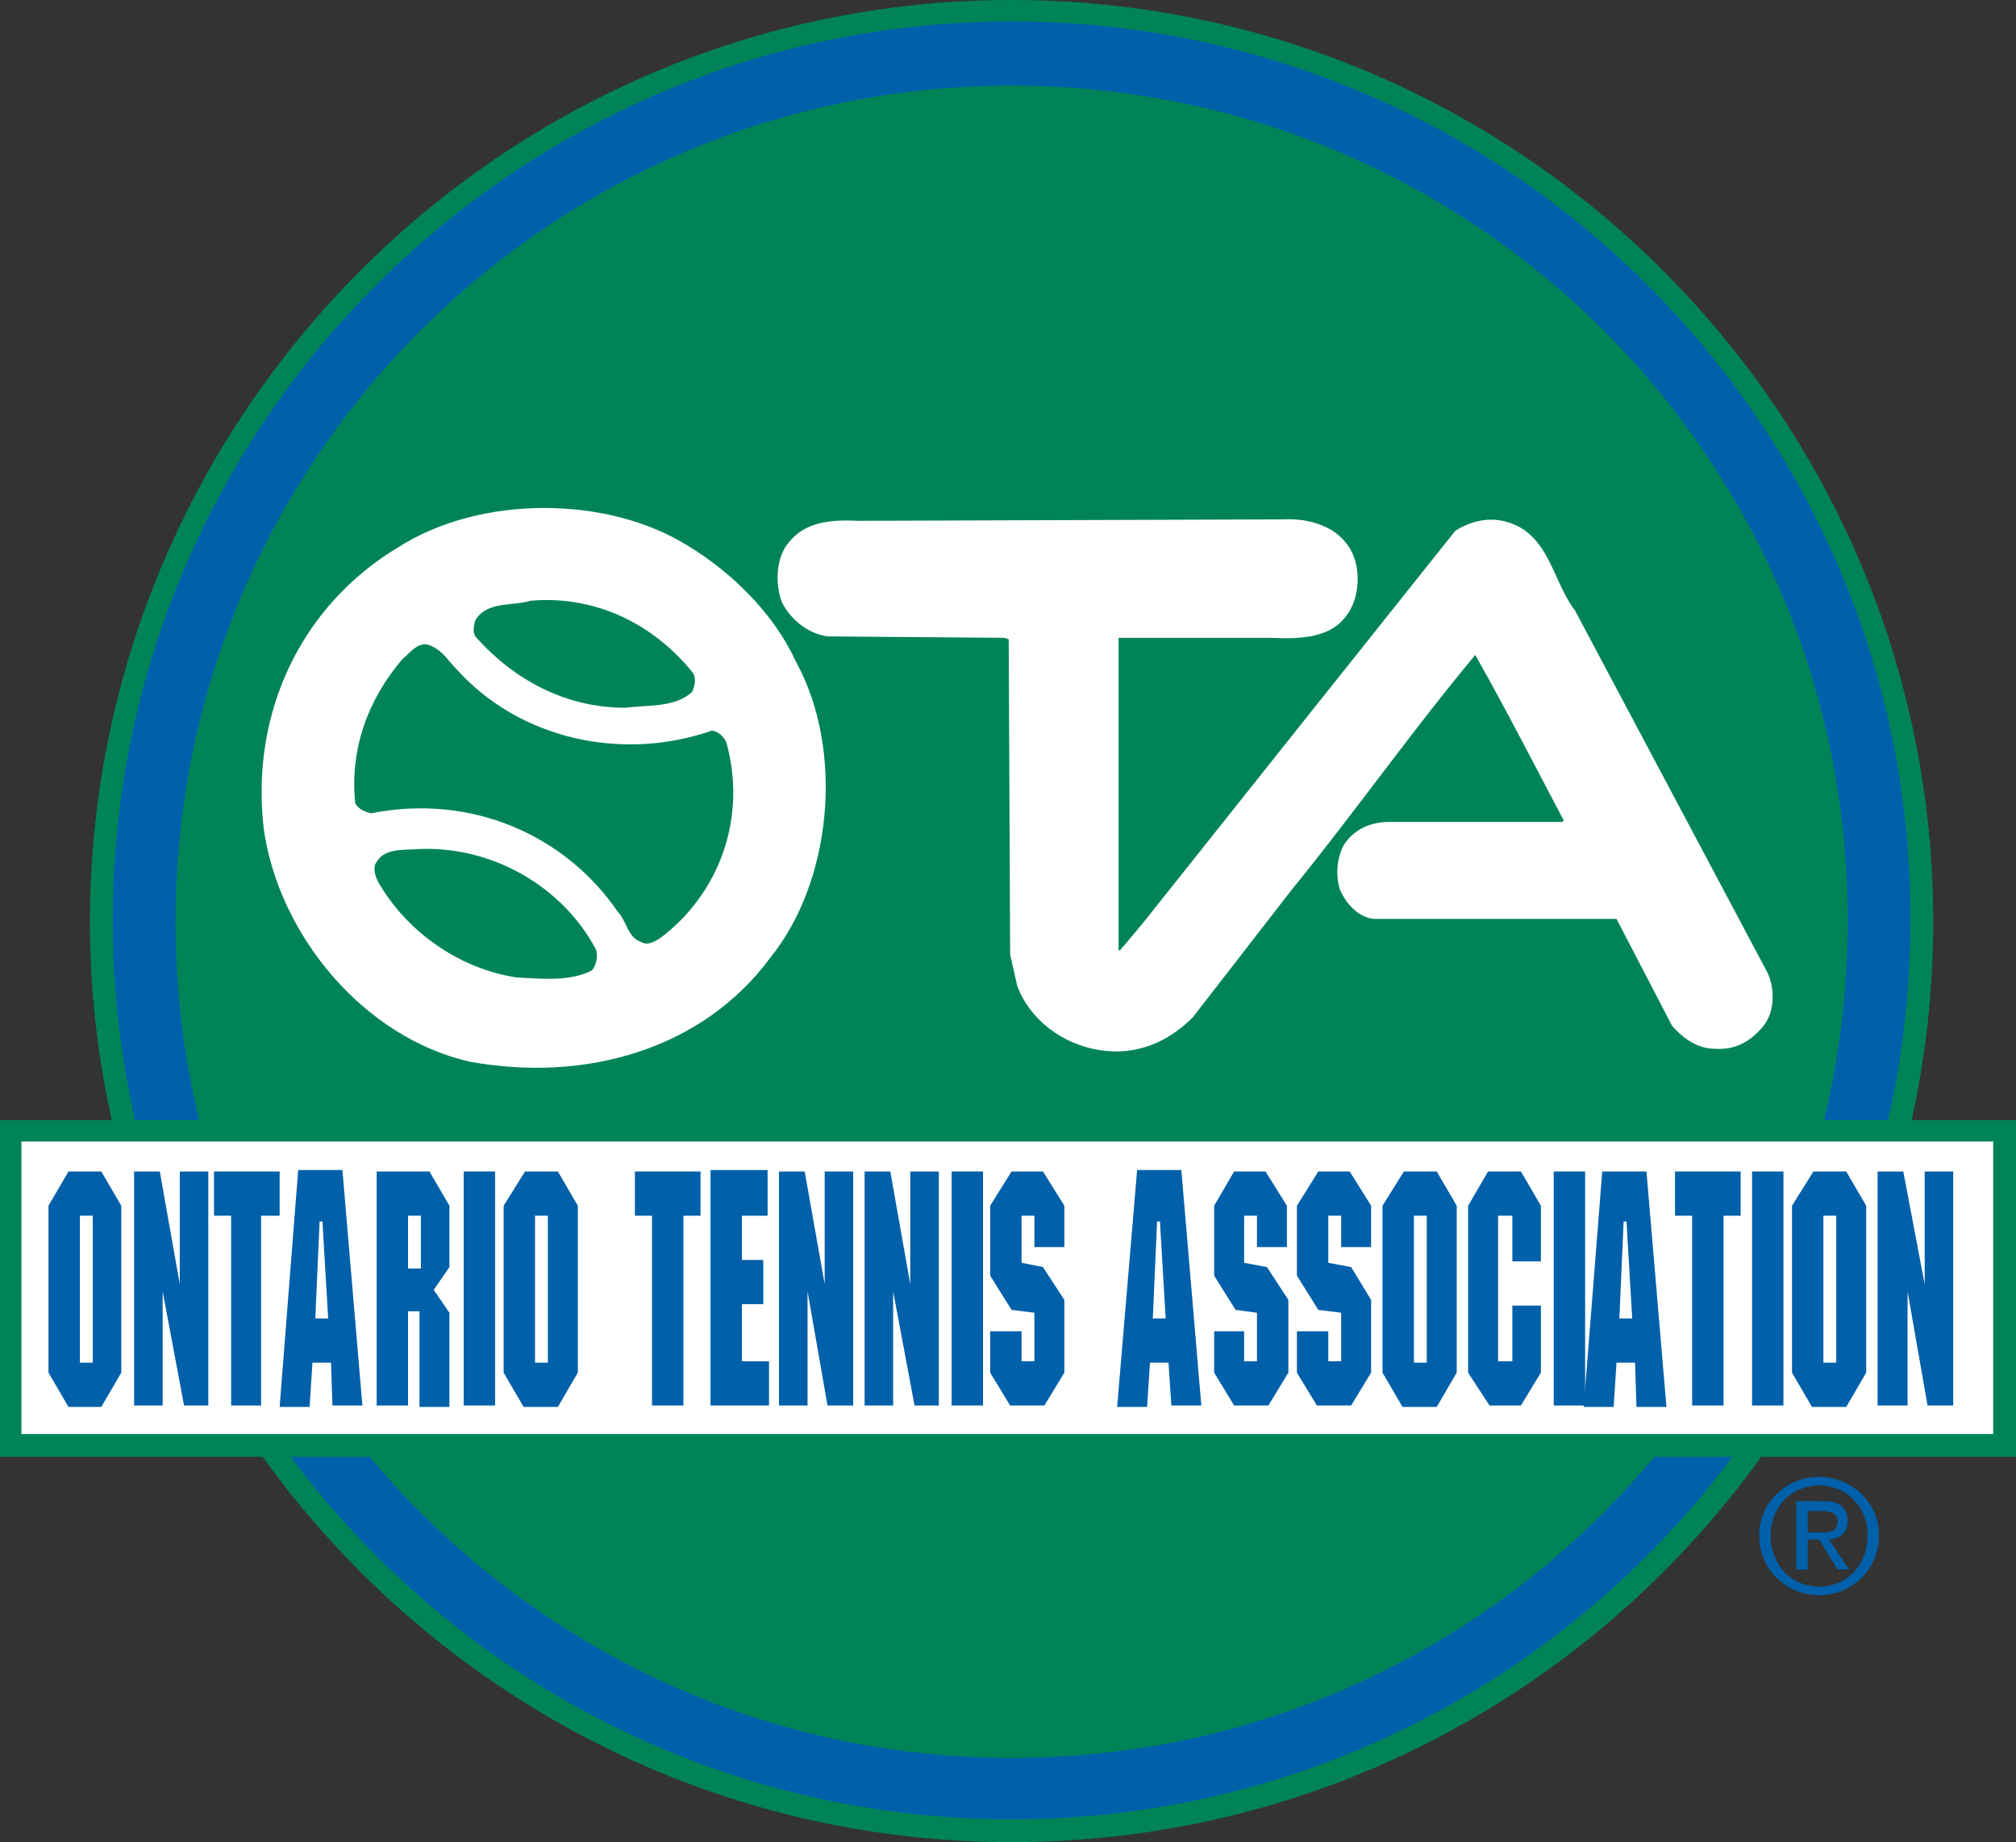
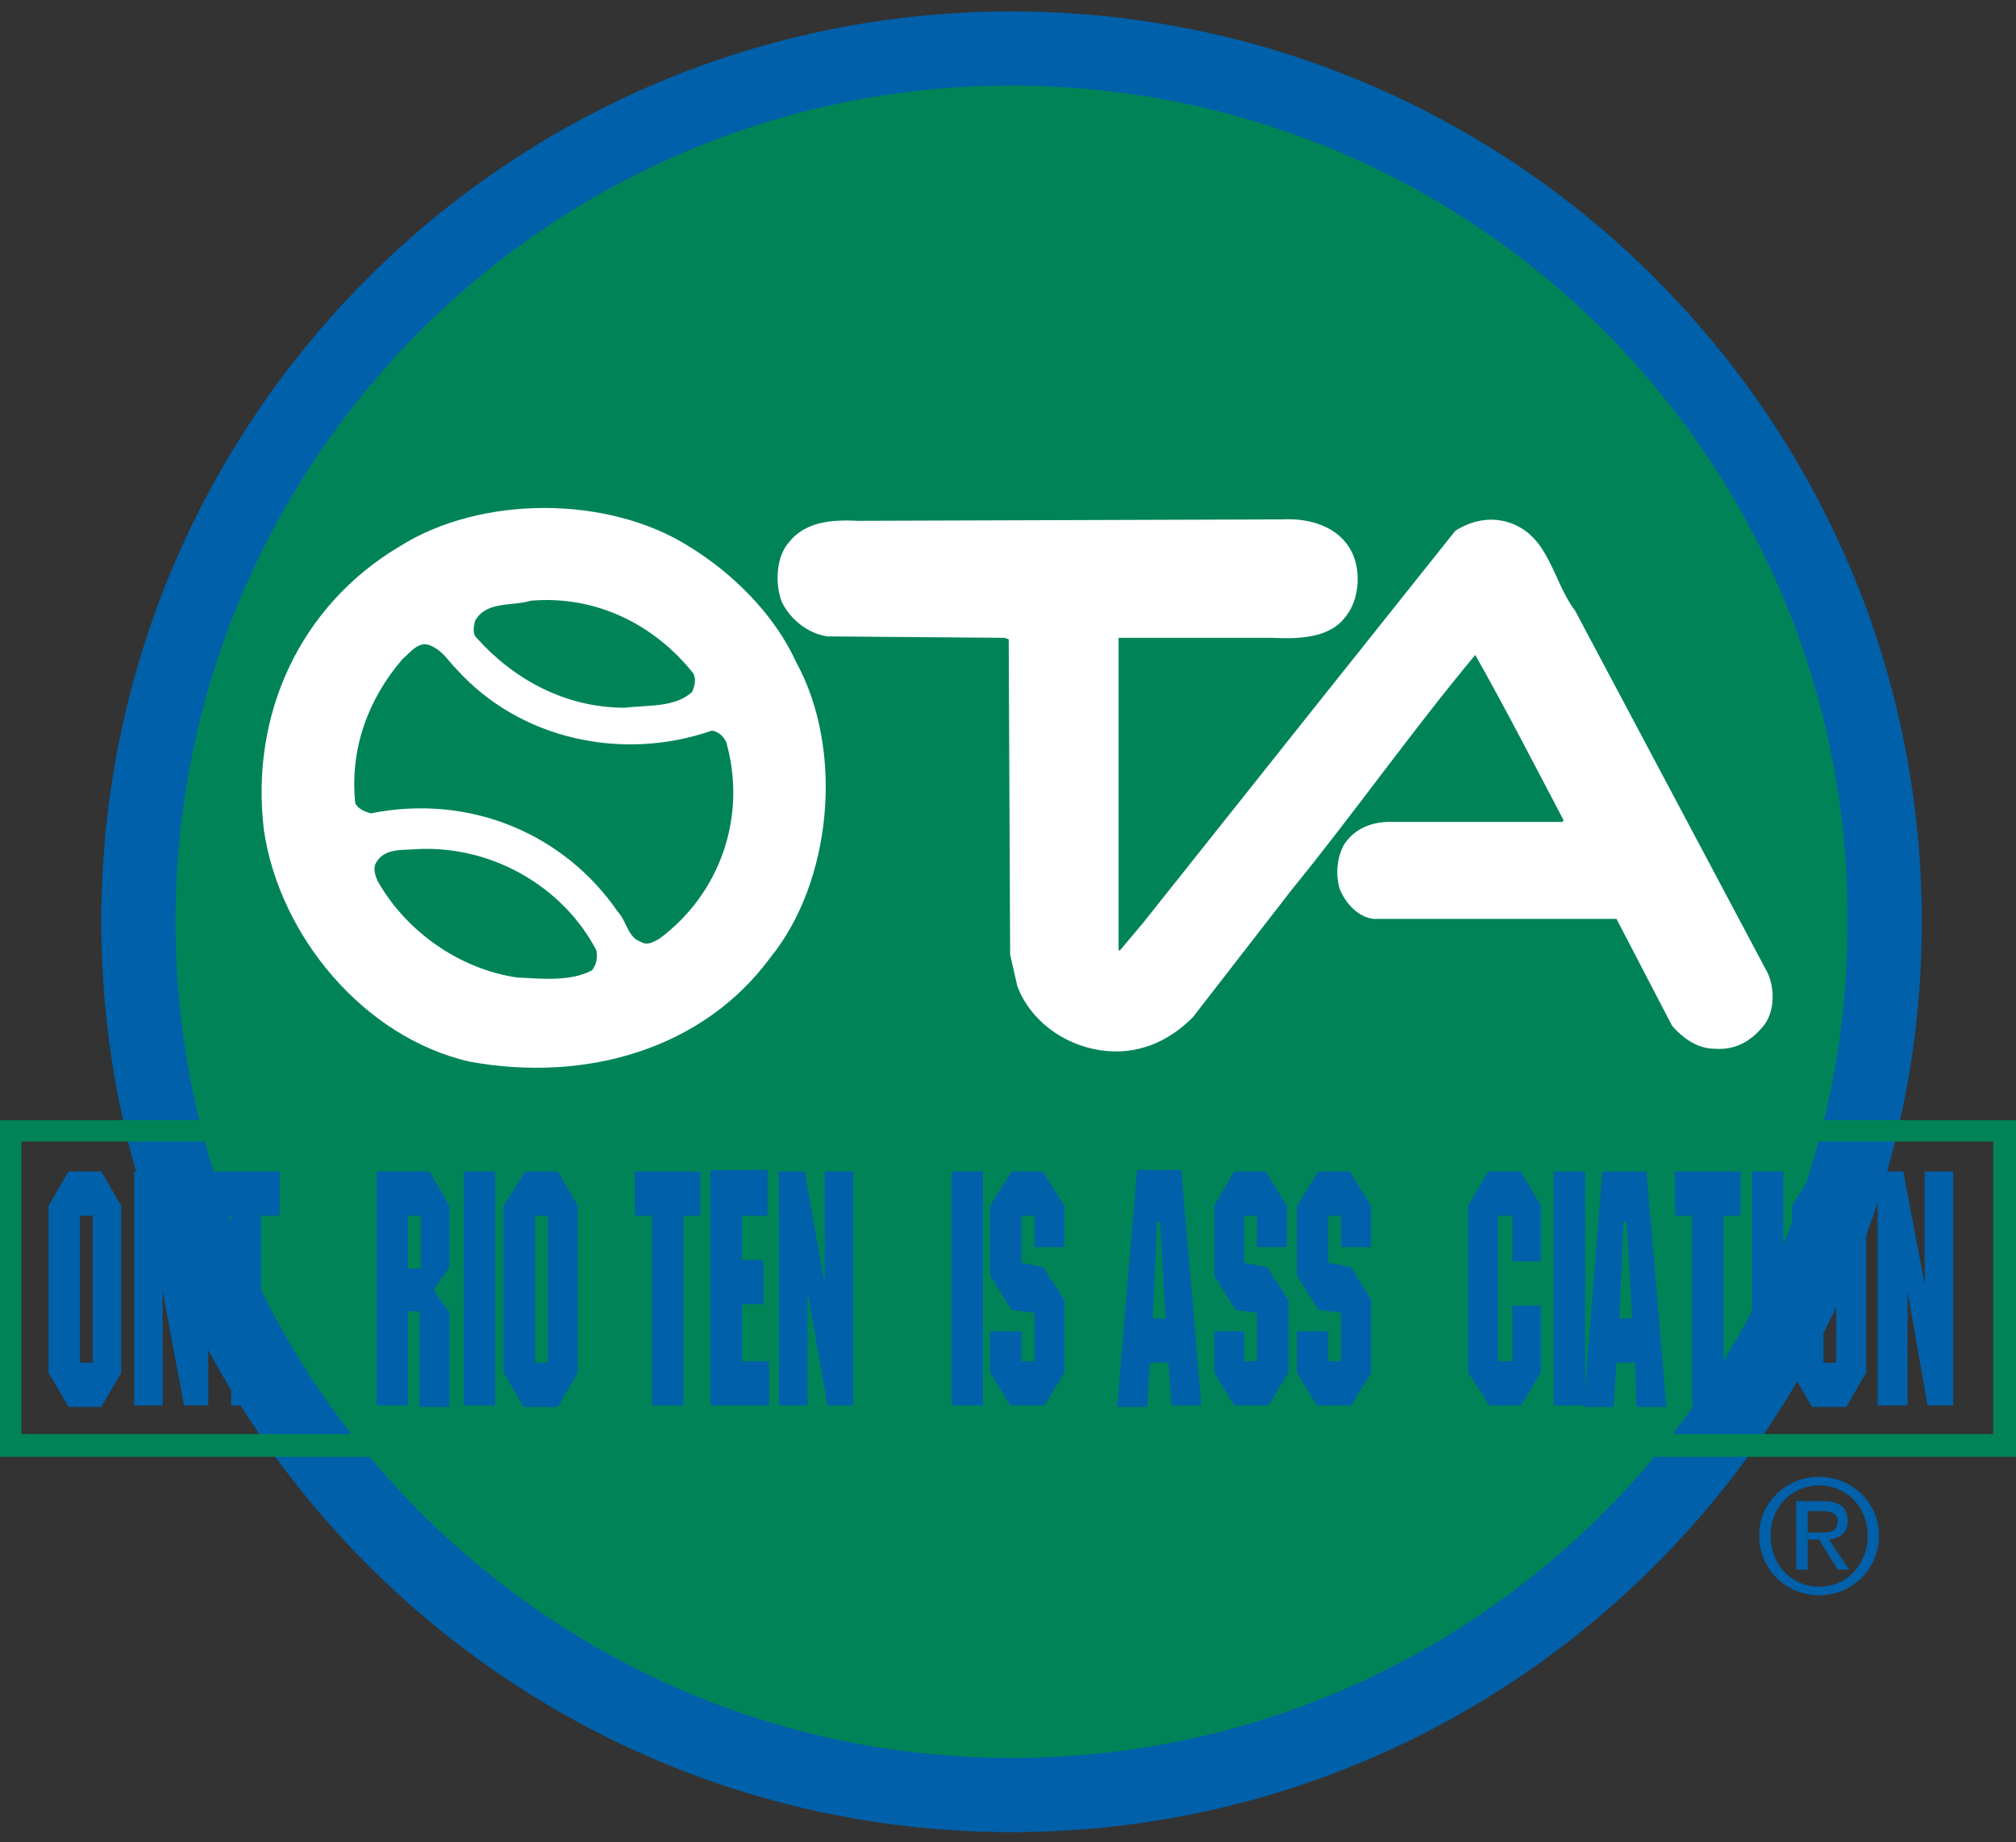
<svg xmlns="http://www.w3.org/2000/svg" version="1.1" id="Layer_1" x="0px" y="0px" viewBox="0 0 141.3 129.1" style="enable-background:new 0 0 141.3 129.1;" xml:space="preserve">
  <rect x="0" y="0" width="141.3" height="129.1" fill="#333333" stroke="none" />
  <style type="text/css">
	.st0{fill:#0060A9;}
	.st1{fill:#008457;}
	.st2{fill-rule:evenodd;clip-rule:evenodd;fill:#008457;}
	.st3{fill-rule:evenodd;clip-rule:evenodd;fill:#FFFFFF;}
	.st4{fill-rule:evenodd;clip-rule:evenodd;fill:#0060A9;}
</style>
  <g>
    <g>
      <path class="st0" d="M70.9,128.4c35.2,0,63.8-28.6,63.8-63.8c0-35.2-28.6-63.8-63.8-63.8C35.7,0.8,7.1,29.3,7.1,64.6    C7.1,99.8,35.7,128.4,70.9,128.4z" />
    </g>
    <g>
-       <path class="st1" d="M70.9,129.1c-35.6,0-64.6-29-64.6-64.6C6.4,29,35.3,0,70.9,0c35.6,0,64.6,29,64.6,64.6    C135.5,100.2,106.5,129.1,70.9,129.1z M70.9,1.5c-34.8,0-63,28.3-63,63c0,34.8,28.3,63,63,63c34.8,0,63-28.3,63-63    C134,29.8,105.7,1.5,70.9,1.5z" />
-     </g>
+       </g>
    <g>
      <path class="st2" d="M70.9,123.2c32.4,0,58.6-26.2,58.6-58.6C129.6,32.2,103.3,6,70.9,6C38.6,6,12.3,32.2,12.3,64.6    C12.3,96.9,38.6,123.2,70.9,123.2z" />
    </g>
    <g>
-       <polygon class="st3" points="0.8,79.3 140.5,79.3 140.5,101.3 0.8,101.3 0.8,79.3   " />
      <path class="st1" d="M141.3,102.1H0V78.5h141.3V102.1z M1.5,100.5h138.2V80H1.5V100.5z" />
    </g>
    <g>
      <g>
        <path class="st4" d="M5.6,85.2v10.3h0.9V85.2H5.6L5.6,85.2z M4.8,82.1h2.3l1.4,2.4v11.7l-1.4,2.4H4.8l-1.4-2.4V84.5L4.8,82.1     L4.8,82.1z" />
      </g>
      <g>
        <polygon class="st4" points="11.4,90.5 11.4,98.5 9.4,98.5 9.4,82.1 11.2,82.1 12.6,90 12.6,82.1 14.6,82.1 14.6,98.5 12.9,98.5      11.4,90.5    " />
      </g>
      <g>
        <polygon class="st4" points="15,82.1 19.6,82.1 19.6,85.2 18.3,85.2 18.3,98.5 16.2,98.5 16.2,85.2 15,85.2 15,82.1    " />
      </g>
      <g>
-         <path class="st4" d="M22.4,85.6l-0.3,6.8H23l-0.4-6.8H22.4L22.4,85.6z M23.2,95.5h-1.3l-0.2,3.1h-2.1L20.9,82h3.1l1.4,16.5h-2.1     L23.2,95.5L23.2,95.5z" />
-       </g>
+         </g>
      <g>
        <path class="st4" d="M29.5,85.2h-0.9v3.7h0.9V85.2L29.5,85.2z M29.5,91.9h-0.9v6.6h-2.2V82.1h3.7l1.4,2.4v4.3l-1.1,1.6l1.1,1.6     v6.6h-2.1V91.9L29.5,91.9z" />
      </g>
      <g>
        <polygon class="st4" points="32.5,82.1 34.7,82.1 34.7,98.5 32.5,98.5 32.5,82.1    " />
      </g>
      <g>
        <path class="st4" d="M37.5,85.2v10.3h0.9V85.2H37.5L37.5,85.2z M36.8,82.1h2.3l1.4,2.4v11.7l-1.4,2.4h-2.4l-1.4-2.4V84.5     L36.8,82.1L36.8,82.1z" />
      </g>
      <g>
        <polygon class="st4" points="44.5,82.1 49.1,82.1 49.1,85.2 47.9,85.2 47.9,98.5 45.7,98.5 45.7,85.2 44.5,85.2 44.5,82.1    " />
      </g>
      <g>
        <polygon class="st4" points="49.8,82 53.8,82 53.8,85.2 52,85.2 52,88.3 53.5,88.3 53.5,91.4 52,91.4 52,95.4 53.9,95.4      53.9,98.5 49.8,98.5 49.8,82    " />
      </g>
      <g>
        <polygon class="st4" points="56.6,90.5 56.6,98.5 54.6,98.5 54.6,82.1 56.4,82.1 57.8,90 57.8,82.1 59.8,82.1 59.8,98.5 58,98.5      56.6,90.5    " />
      </g>
      <g>
-         <polygon class="st4" points="62.6,90.5 62.6,98.5 60.6,98.5 60.6,82.1 62.4,82.1 63.8,90 63.8,82.1 65.8,82.1 65.8,98.5      64.1,98.5 62.6,90.5    " />
-       </g>
+         </g>
      <g>
        <polygon class="st4" points="66.7,82.1 68.9,82.1 68.9,98.5 66.7,98.5 66.7,82.1    " />
      </g>
      <g>
        <polygon class="st4" points="72.5,85.2 71.6,85.2 71.6,88.5 73.1,88.8 74.6,91.1 74.6,96.2 73.2,98.5 70.8,98.5 69.4,96.2      69.4,93.3 71.6,93.3 71.6,95.4 72.5,95.4 72.5,92 70.9,91.8 69.4,89.4 69.4,84.5 70.9,82.1 73.1,82.1 74.6,84.5 74.6,87.4      72.5,87.4 72.5,85.2    " />
      </g>
      <g>
        <path class="st4" d="M81.1,85.6l-0.3,6.8h0.9l-0.4-6.8H81.1L81.1,85.6z M81.9,95.5h-1.3l-0.2,3.1h-2.1L79.7,82h3.1l1.4,16.5h-2.1     L81.9,95.5L81.9,95.5z" />
      </g>
      <g>
        <polygon class="st4" points="88.1,85.2 87.2,85.2 87.2,88.5 88.8,88.8 90.3,91.1 90.3,96.2 88.9,98.5 86.5,98.5 85.1,96.2      85.1,93.3 87.2,93.3 87.2,95.4 88.1,95.4 88.1,92 86.6,91.8 85.1,89.4 85.1,84.5 86.5,82.1 88.7,82.1 90.2,84.5 90.2,87.4      88.1,87.4 88.1,85.2    " />
      </g>
      <g>
        <polygon class="st4" points="94,85.2 93.1,85.2 93.1,88.5 94.7,88.8 96.1,91.1 96.1,96.2 94.7,98.5 92.3,98.5 90.9,96.2      90.9,93.3 93.1,93.3 93.1,95.4 94,95.4 94,92 92.4,91.8 90.9,89.4 90.9,84.5 92.4,82.1 94.6,82.1 96.1,84.5 96.1,87.4 94,87.4      94,85.2    " />
      </g>
      <g>
-         <path class="st4" d="M99.1,85.2v10.3h0.9V85.2H99.1L99.1,85.2z M98.4,82.1h2.3l1.4,2.4v11.7l-1.4,2.4h-2.4l-1.4-2.4V84.5     L98.4,82.1L98.4,82.1z" />
-       </g>
+         </g>
      <g>
        <polygon class="st4" points="106,85.2 105,85.2 105,95.4 106,95.4 106,91.5 108,91.5 108,96.2 106.6,98.5 104.4,98.5 102.9,96.2      102.9,84.5 104.3,82.1 106.6,82.1 108,84.5 108,88.4 106,88.4 106,85.2    " />
      </g>
      <g>
        <polygon class="st4" points="108.9,82.1 111.1,82.1 111.1,98.5 108.9,98.5 108.9,82.1    " />
      </g>
      <g>
        <path class="st4" d="M113.8,85.6l-0.3,6.8h0.9l-0.4-6.8H113.8L113.8,85.6z M114.6,95.5h-1.3l-0.2,3.1H111l1.3-16.5h3.1l1.4,16.5     h-2.1L114.6,95.5L114.6,95.5z" />
      </g>
      <g>
        <polygon class="st4" points="117.4,82.1 122,82.1 122,85.2 120.8,85.2 120.8,98.5 118.6,98.5 118.6,85.2 117.4,85.2 117.4,82.1         " />
      </g>
      <g>
        <polygon class="st4" points="122.8,82.1 125,82.1 125,98.5 122.8,98.5 122.8,82.1    " />
      </g>
      <g>
        <path class="st4" d="M127.8,85.2v10.3h0.9V85.2H127.8L127.8,85.2z M127.1,82.1h2.3l1.4,2.4v11.7l-1.4,2.4h-2.4l-1.4-2.4V84.5     L127.1,82.1L127.1,82.1z" />
      </g>
      <g>
        <polygon class="st4" points="133.7,90.5 133.7,98.5 131.6,98.5 131.6,82.1 133.4,82.1 134.9,90 134.9,82.1 136.9,82.1      136.9,98.5 135.1,98.5 133.7,90.5    " />
      </g>
    </g>
    <g>
      <g>
        <path class="st3" d="M55.8,46.4c3.4,6.2,2.5,15.4-1.8,20.7c-4.7,6.4-12.9,8.8-21.1,7.3c-7.4-1.7-13.3-8.8-14.4-16.2     c-1-8.2,2.6-15.8,9.5-19.9c5.7-3.6,14.6-3.6,20.3,0C51.4,40.2,54.3,43.1,55.8,46.4L55.8,46.4z" />
      </g>
      <g>
        <path class="st2" d="M48.6,47.2c0.2,0.4,0.1,0.9-0.1,1.3c-1.2,1.1-3.1,0.9-4.7,1.1c-4.2,0-7.8-2-10.4-4.9     c-0.3-0.3-0.2-0.8-0.1-1.2c0.8-1.4,2.6-1,3.9-1.4C41.8,41.7,45.9,43.8,48.6,47.2L48.6,47.2z" />
      </g>
      <g>
        <path class="st2" d="M32,46.9c4.4,4.9,11.6,6.5,17.9,4.3c0.5,0.1,0.8,0.4,1,0.8c1.5,5.3-0.5,10.7-4.7,13.8     c-0.4,0.2-0.8,0.5-1.3,0.2c-0.9-0.3-1-1.5-1.6-2.1C39.6,58.5,33,55.6,26,57c-0.4-0.1-0.9-0.3-1.1-0.7c-0.4-3.8,0.9-7.3,3.3-10.1     c0.6-0.5,1.2-1.4,2.1-0.9C31.1,45.7,31.4,46.3,32,46.9L32,46.9z" />
      </g>
      <g>
        <path class="st2" d="M41.8,66.6c0.1,0.5,0,1-0.3,1.4c-1.5,0.8-3.5,0.6-5.3,0.5c-4-0.6-7.7-3.2-9.7-6.7c-0.2-0.4-0.4-1-0.1-1.4     c0.6-1,1.9-0.8,3-0.9C34.6,59.3,39.5,62.2,41.8,66.6L41.8,66.6z" />
      </g>
      <g>
        <path class="st3" d="M94.7,38.6c0.7,1.3,0.6,3.3-0.3,4.5c-1.1,1.6-3.2,1.7-5.3,1.6l-10.7,0L78.4,45l0,21.6l0.1,0l1.6-1.9L91,51     l11-13.8c1.1-0.7,2.4-1,3.7-0.6c2.9,0.9,3.1,4.1,4.7,6.2l13.5,25.4c0.5,1.1,0.5,2.7-0.3,3.7c-0.9,1.1-2,1.7-3.4,1.6     c-1.2,0-2.2-0.7-3-1.6l-3.9-7.5l-17,0c-1.1-0.1-2-1.1-2.4-2.1c-0.3-1-0.2-2.2,0.3-3.1c0.7-1.1,1.9-1.6,3.2-1.6h12.1l0.1-0.1     c-2-3.8-4-7.7-6.2-11.6c-4.5,5.4-8.5,11.1-12.9,16.5l-6.9,8.9c-1.7,1.7-3.9,2.7-6.5,2.3c-2.6-0.4-4.9-2.1-5.8-4.5l-0.5-2.2     l-0.1-22.1l-0.3-0.1l-12.4-0.1c-1.4-0.2-2.6-1.2-3.2-2.4c-0.5-1.3-0.4-3.2,0.5-4.2c1.1-1.4,2.9-1.6,4.8-1.5l29.8-0.1     C91.8,36.3,93.8,36.9,94.7,38.6L94.7,38.6z" />
      </g>
    </g>
    <g>
      <g>
        <path class="st0" d="M127.5,103.5c2.3,0,4.2,1.8,4.2,4.1c0,2.4-1.9,4.2-4.2,4.2c-2.3,0-4.2-1.8-4.2-4.2     C123.3,105.3,125.2,103.5,127.5,103.5z M127.5,111.2c1.9,0,3.4-1.5,3.4-3.6c0-2-1.5-3.5-3.4-3.5c-1.9,0-3.4,1.5-3.4,3.5     C124.1,109.7,125.6,111.2,127.5,111.2z M125.9,105.2h1.9c1.2,0,1.7,0.5,1.7,1.4c0,0.9-0.6,1.2-1.3,1.3l1.4,2.1h-0.8l-1.3-2.1     h-0.8v2.1h-0.8V105.2z M126.7,107.4h0.8c0.7,0,1.3,0,1.3-0.8c0-0.6-0.6-0.7-1.1-0.7h-1V107.4z" />
      </g>
    </g>
  </g>
</svg>